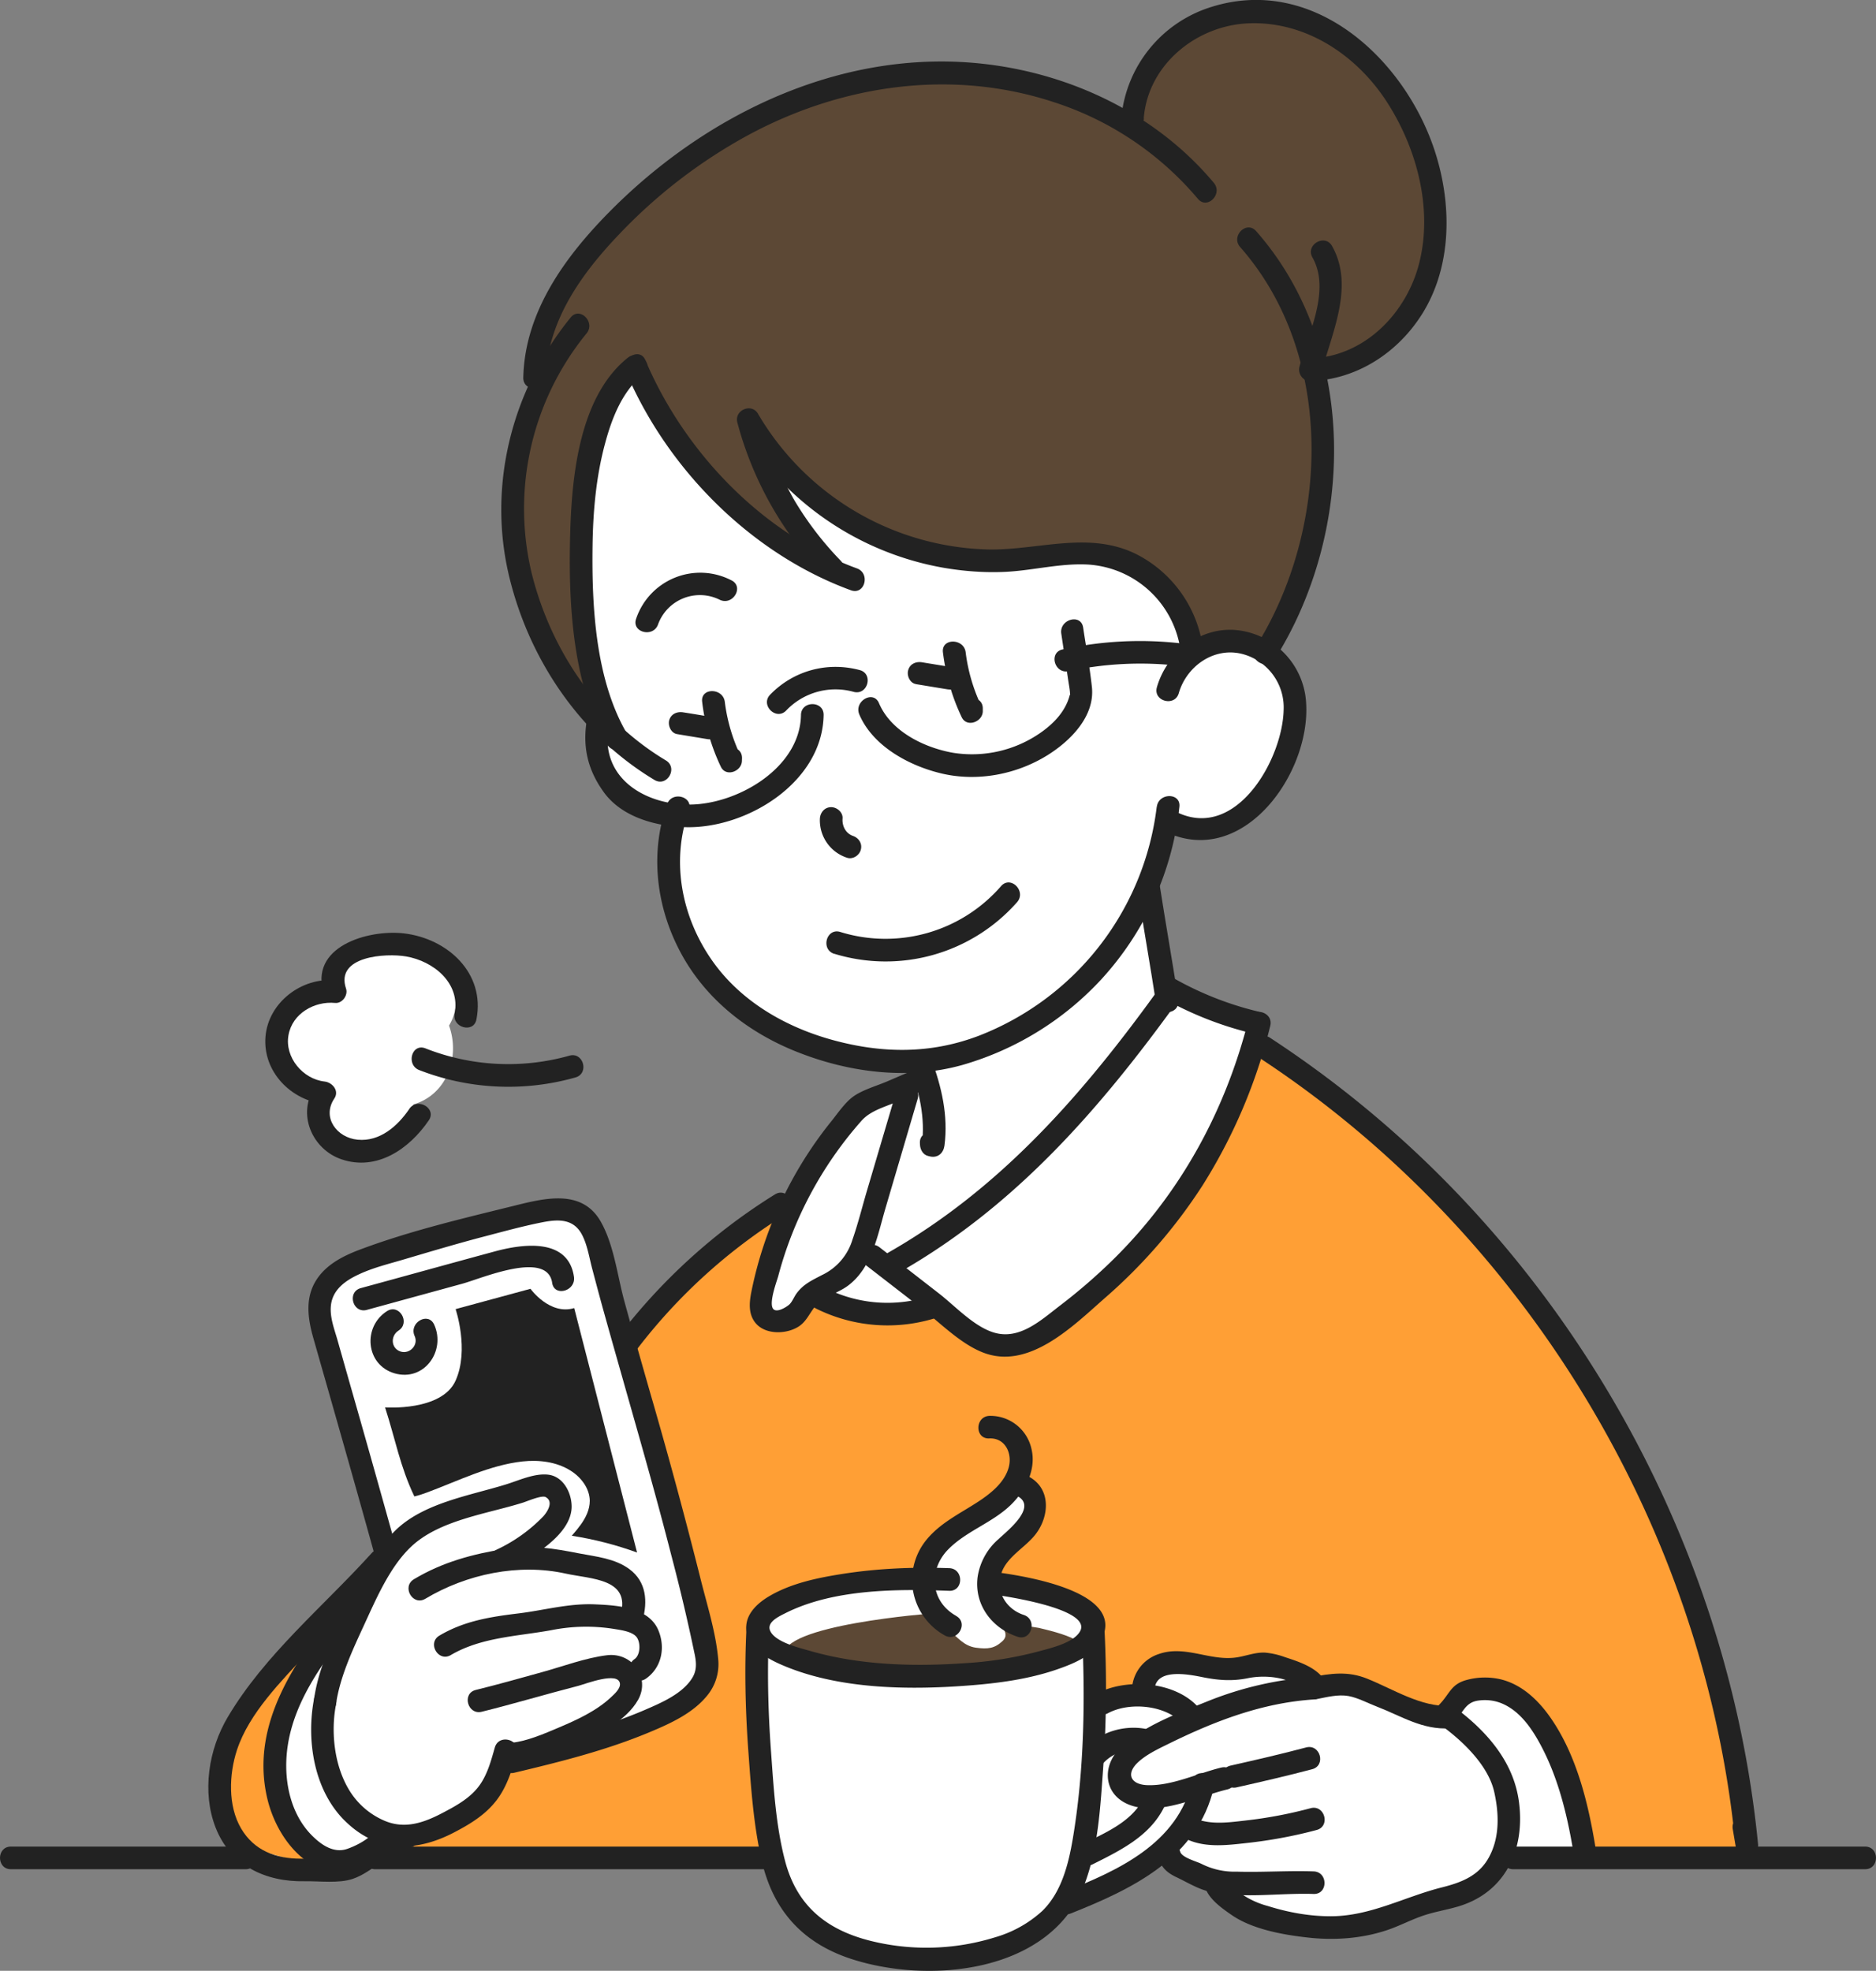
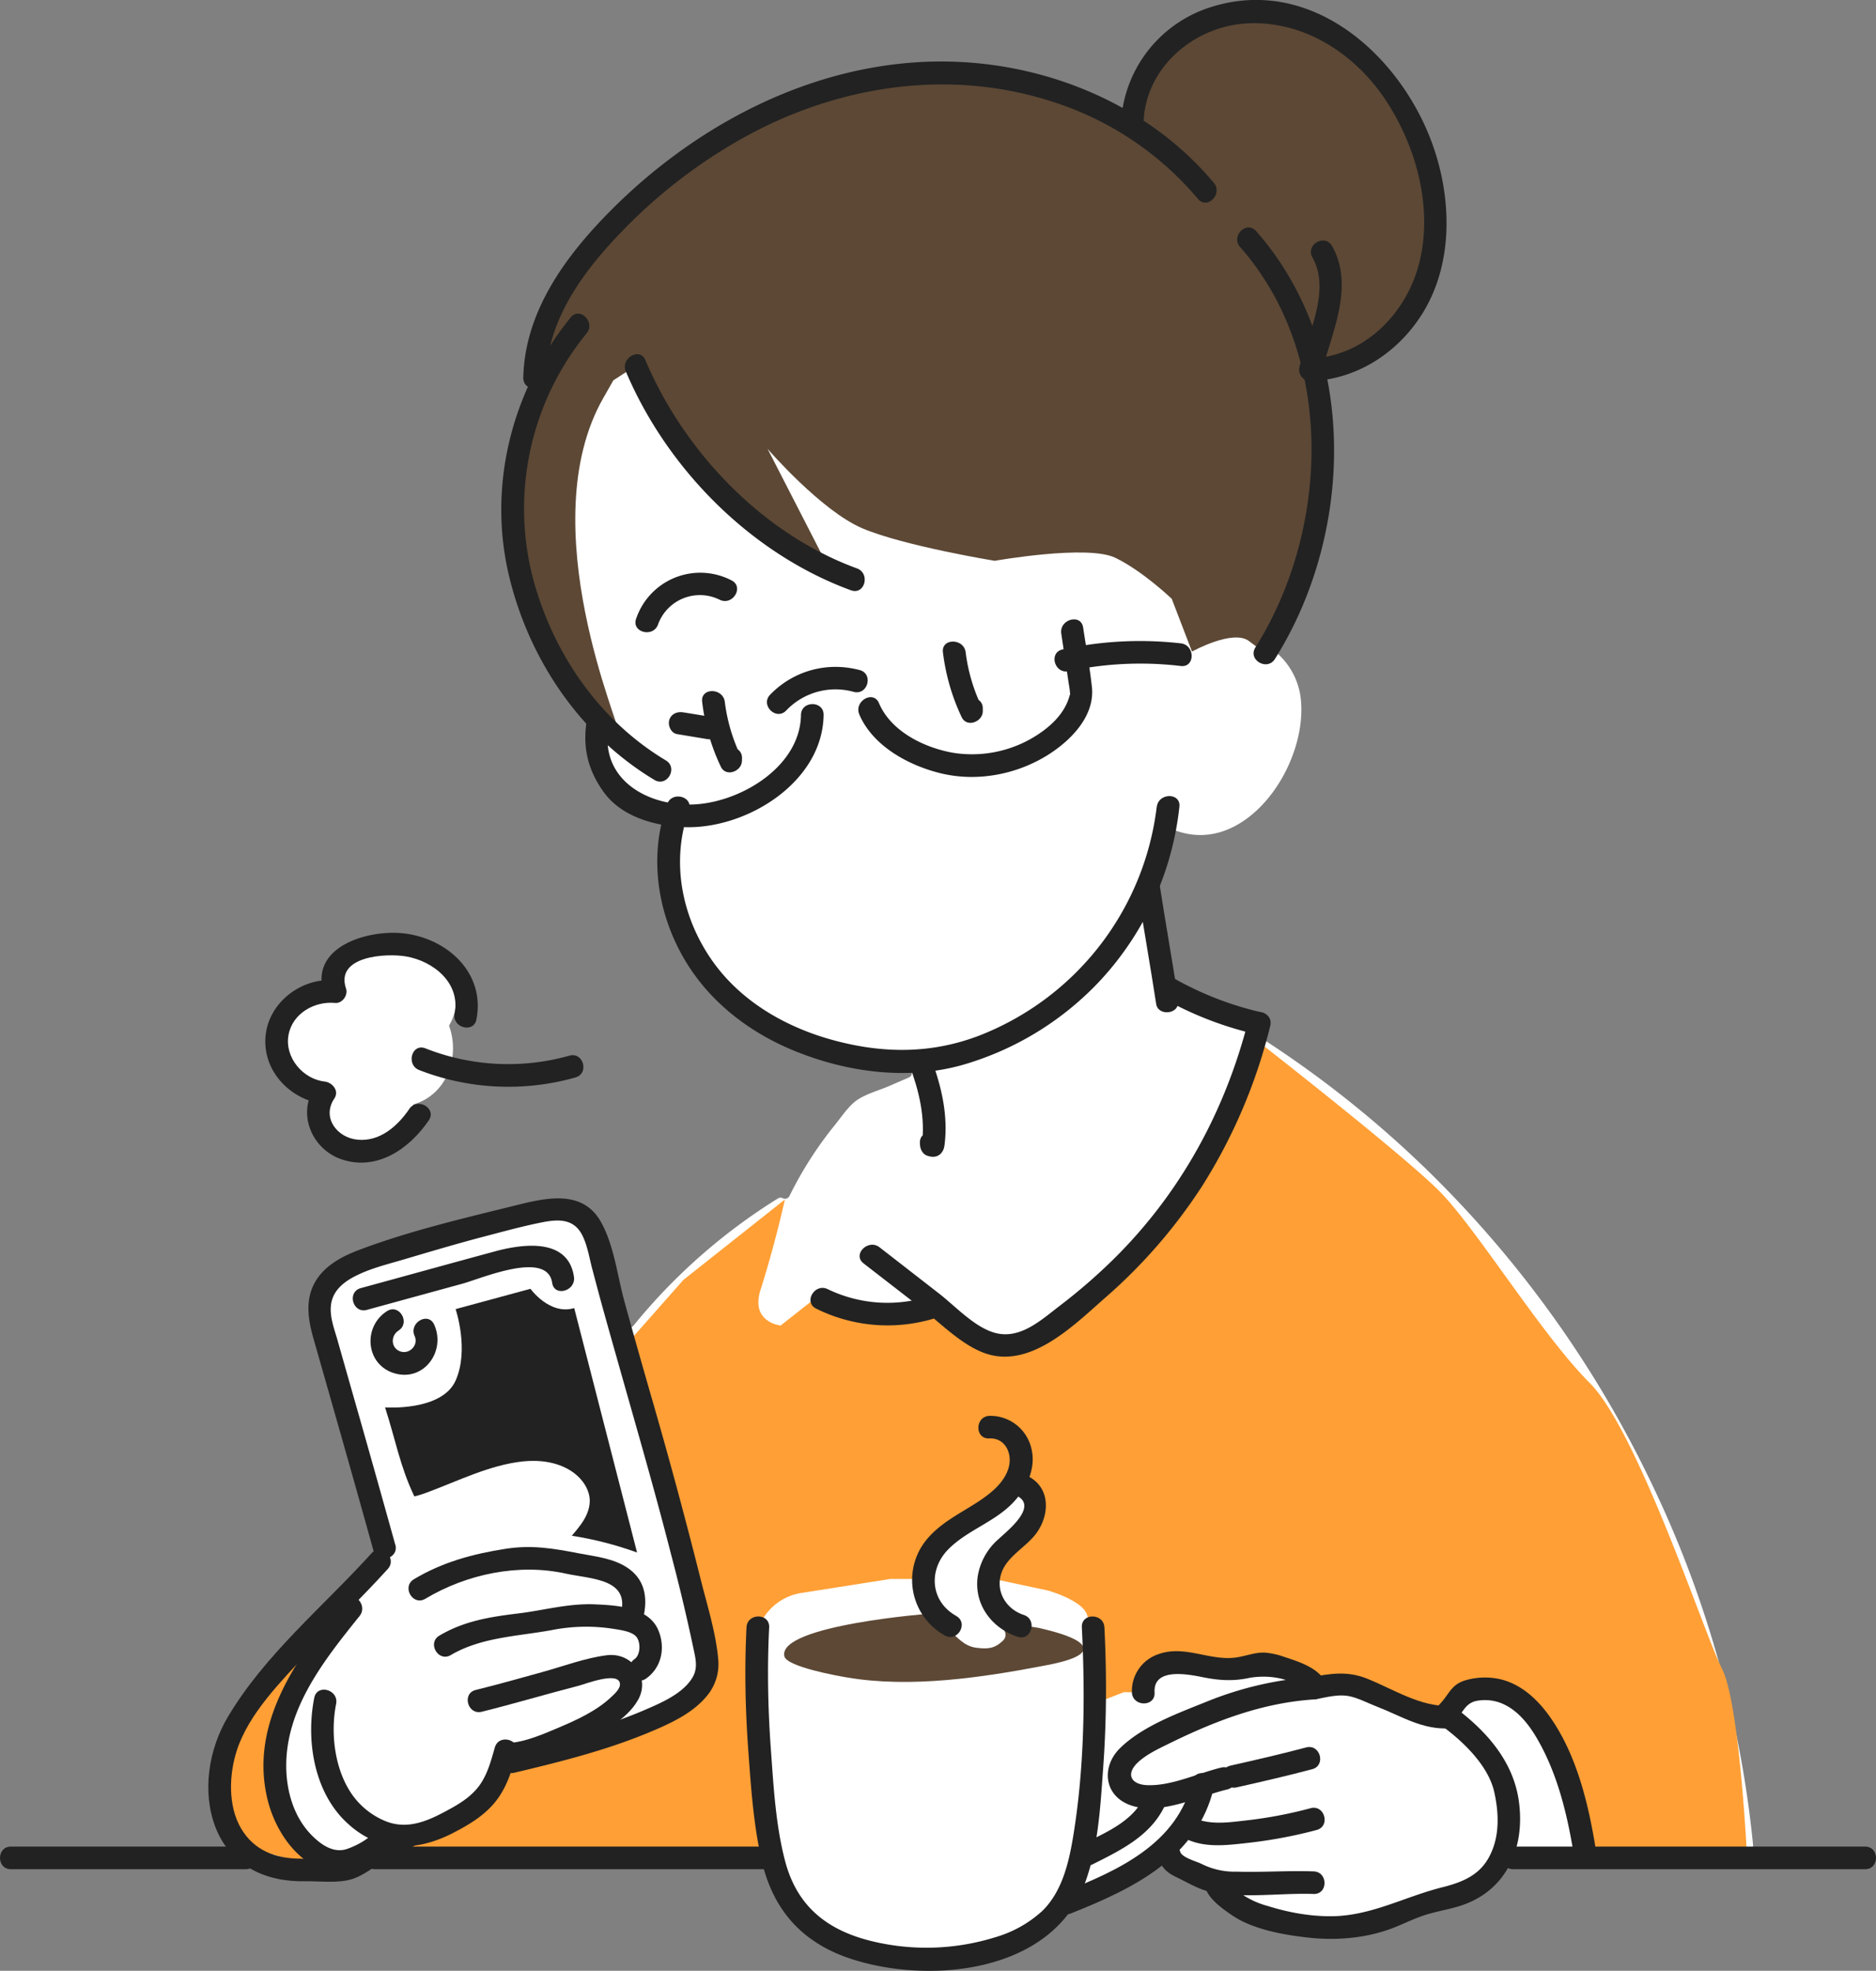
<svg xmlns="http://www.w3.org/2000/svg" width="217" height="228" fill="none">
  <rect width="100%" height="100%" fill="#808080" stroke="none" />
  <g clip-path="url(#a)">
    <g clip-path="url(#b)">
      <path d="M47.89 109.52a7.4 7.4 0 0 0-8.83 4.64 5.63 5.63 0 0 0-6.23 3.7c-1.04 3 .5 6.34 3.2 7.63-.41 3.35 1.57 6.98 4.99 7.54 3.32.55 6.12-2.09 6.8-5.26 3.81-1.1 5.46-5.4 4.12-9.12 2.13-3.55-.1-8.12-4.05-9.13Z" fill="#fff" />
      <path d="M172.73 215.67h43c.66 0 .7-.6.7-.73 0-.12-.04-.73-.7-.73h-12.37a.58.58 0 0 1-.43-.19.59.59 0 0 1-.15-.45v-.13a124.78 124.78 0 0 0-11.81-41.97 127.17 127.17 0 0 0-25.32-35.55 123.53 123.53 0 0 0-19.05-15.37.76.76 0 0 0-.18-.08.58.58 0 0 1-.37-.7l.32-1.22c.06-.23.03-.42-.09-.58a.9.9 0 0 0-.66-.32.64.64 0 0 1-.19-.03l-.05-.02-.05-.02a37.84 37.84 0 0 1-9.7-3.82.6.6 0 0 1-.3-.42l-.69-4.24c-.35-2.14-.71-4.35-1.05-6.53-.02-.1 0-.2.03-.3a35.93 35.93 0 0 0 1.7-5.72.58.58 0 0 1 .76-.43c3.74 1.3 6.77-.27 8.66-1.82 3.89-3.17 6.33-9.08 5.69-13.73a8.28 8.28 0 0 0-2.69-4.99.58.58 0 0 1-.11-.72 42.85 42.85 0 0 0 4.95-30.8.57.57 0 0 1 .1-.45.56.56 0 0 1 .39-.24 15.63 15.63 0 0 0 10.98-7.41c2.9-4.67 3.5-11.05 1.62-17.5-1.96-6.73-6.66-12.78-12.27-15.78a16.65 16.65 0 0 0-13.12-1.3c-5.14 1.62-9 6-9.86 11.18a.59.59 0 0 1-.86.42 43.06 43.06 0 0 0-23.03-5.24c-12.64.7-25.21 6.73-35.41 16.98-6.68 6.7-9.85 12.73-10 18.97 0 .25.09.43.27.55.25.15.34.46.22.73a33.76 33.76 0 0 0-2.12 21.68 38.38 38.38 0 0 0 8.78 16.68c.11.13.16.3.14.47a9.82 9.82 0 0 0 1.92 7.51c1.61 2.22 4.3 3.13 6.28 3.5a.58.58 0 0 1 .46.7 21.03 21.03 0 0 0 2.12 14.29c2.7 5.12 7.38 9.09 13.52 11.47a32.61 32.61 0 0 0 12.2 2.27.58.58 0 0 1 .23 1.11l-2.22.96c-.41.18-.85.35-1.28.5-.85.32-1.73.65-2.42 1.1-.78.5-1.5 1.45-2.14 2.29l-.54.69a43.69 43.69 0 0 0-5.22 8.17.58.58 0 0 1-.78.26c-.19-.1-.38-.08-.59.05a67.14 67.14 0 0 0-16.68 14.7.58.58 0 0 1-1.01-.22l-.33-1.27c-.26-.96-.5-1.97-.72-2.94a48.88 48.88 0 0 0-1.72-6.2c-1.06-2.82-3.31-3.96-6.7-3.4-4.61.76-9.25 2.17-13.74 3.53l-1.18.36c-.67.2-1.37.4-2.06.58-2.65.73-5.4 1.47-7.42 3.14-3.2 2.64-2.04 6.44-.92 10.1.14.47.28.92.4 1.37 1.91 6.64 3.89 13.63 5.88 20.8l.02.07c.08.24 0 .5-.2.65a.96.96 0 0 0-.14.12c-1.63 1.8-3.36 3.57-5.04 5.28a197.6 197.6 0 0 0-4.81 5.04l-.44.47c-2.9 3.17-6.17 6.76-7.6 10.81-1.32 3.7-1.38 8.83 1.03 11.53l3.93 2.47a.81.81 0 0 0 .17-.06.58.58 0 0 1 .41-.03c1.2.34 2.4.59 3.86.85 1.43.26 2.7.09 4.18-.12l.6-.08c.77-.1 1.1-.36 1.53-.72.39-.3.83-.66 1.6-.95a.63.63 0 0 1 .2-.04c7.23 0 15.06.1 22.63.2 7.57.09 15.38.19 22.59.19l.07-.01h.02c.26 0 .49.17.56.42 1.42 5.03 4.58 8.28 9.65 9.96 8.08 2.67 19.45 2.54 24.88-6.61a.6.6 0 0 1 .48-.29l3.4-.11 7.02-4.2a.59.59 0 0 1 .83.27c.91 2.15 2.48 2.68 5.23 2.95.58.06 1.24.74 2.46 2.05.62.66 1.64 1.75 2.01 1.9a73.57 73.57 0 0 0 4.71 1.2c7.6 1.11 10.28-.2 15.63-2.82a137.4 137.4 0 0 1 4.98-2.32c.2-.11.69-.47 1.02-.72.98-.74 1.22-.9 1.51-.9Z" fill="#fff" />
      <path d="M67.1 176.48c-.3.42-.63.81-.96 1.19 2.57.4 5.1 1.05 7.55 1.94l-7.27-28.28c-2.84.86-5.06-2.23-5.06-2.23l-8.66 2.35s1.6 4.7 0 8.27c-1.6 3.58-8.16 3.1-8.16 3.1 1.18 3.64 1.74 6.86 3.39 10.3.5-.12 1-.28 1.5-.47 3.58-1.33 7.2-3.16 11.04-3.58 1.91-.2 3.93.05 5.55 1.08 1.2.76 2.18 2.04 2.2 3.47 0 1.05-.48 2-1.11 2.86Z" fill="#222" />
      <path d="M71.38 84.25c.74.52-10.05-23.46-1.57-38.25 8.48-14.8-.22-1.12-.22-1.12l3.93-2.55s3.42 10.88 10 15.02l11.89 7.48-6.62-12.9s6.16 7.14 10.96 9.19c4.8 2.04 15.31 3.76 15.31 3.76s10.7-1.9 13.93-.36c3.21 1.55 6.55 4.76 6.55 4.76l2.34 6.1s4.74-2.63 6.6-1.21l1.87 1.4s6.6-12.32 6.6-22.12-1.38-10.67-1.38-10.67 9.73-.43 12.02-7.48c2.3-7.05 2.68-10.4 1.15-17.38-1.54-6.98-8.64-15.37-16.23-16.18-7.6-.82-12.34 2.87-15.58 6.1-3.24 3.24-1.93 6.8-1.93 6.8s-7.37-5.92-24.69-5.26c-17.32.67-34 15.17-34 15.17s-8.3 8.67-9.34 13.1c-1.03 4.42-.5 5.29-.5 5.29s-2.86 8.2-3.03 12.58c-.17 4.38-1.24 19.38 11.94 28.73Zm53.03 105.46c-1.23-.68-3.34-1.16-4.25-1.38-.26-.06-4.41-.66-4.4-.62.07.24.17.47.32.73.29.48.37.96-.1 1.4-.93.87-1.69.97-3.1.78-1.4-.2-2.1-1.2-3.09-2-.62-.49-1.61-1.3-1.65-1.97h-.23s-18.02 1.34-17.18 4.97c.28 1.2 6.06 2.25 7.34 2.46 7.27 1.22 15.52 0 22.6-1.36 1.09-.21 5.07-.9 4.64-2.17-.1-.3-.44-.58-.9-.84Z" fill="#5C4835" />
      <path d="M38.78 188.27s-8.8 13.85-6.35 20.38c3.25 8.66 9.74 6.29 9.74 6.29s-.5 2-3.69 1.4c-3.19-.6-10.59-2.91-10.59-2.91s-1.8-2.42-2.13-6.82a16.36 16.36 0 0 1 1.61-7.9s8.67-10.05 11.41-10.44Zm128.66 9.83s3.88-5.7 8.01-1.57 5.19 6.4 5.19 6.4 1.73 5.69 2.03 7.93a6.8 6.8 0 0 0 1.73 3.58h17.66s-.87-17.5-2.87-21.37c-2-3.86-9.71-27.5-15.32-33.09-5.6-5.6-13.13-17.94-17.43-22.23-4.3-4.3-20.77-17.15-20.77-17.15l-4.39 9.98-9.62 14.03s-7.96 9.16-12.59 10.47c-4.63 1.32-6.26-.56-6.26-.56l-4.6-3.41s-8.67.1-13.14-1.52l-4.77 3.76s-3.6-.36-2.29-4.24a131.28 131.28 0 0 0 2.78-10.34l-11.74 9.3-6.49 7.35 8.2 30.5s1.93 8.61-.9 10.86c-2.8 2.24-7.53 3.31-7.53 3.31-2.13.6-3.34 1.37-5.46 1.97-1.46.4-6.31 1.37-7.77 1.77 0 0-4.1 4.74-7.46 7.38-.35.28-.72.57-1.17.63-.61.08-3.77.77-4.37.6-2.49-.7 1.4 1.67 2.8 2.2a8.3 8.3 0 0 0 3.04.36c12.35-.1 24.7-.05 37.05-.05 0 0-2.5-24.2-.98-27.24a6.32 6.32 0 0 1 4.56-3.4l10.4-1.64H106s2.87-4.62 5.55-6.41c2.7-1.8 6.56-4.84 6.56-4.84s1.5.69 1.5 2.15c0 1.47-2.48 4.93-3.75 6.46-1.27 1.52-.9 2.64-.9 2.64l6.27 1.34s3.71 1.04 4.45 2.65c.75 1.61.75 10.5.75 10.5l3.58-1.4 2.2.05s-.55-3.5 4.55-3.5 8.83.13 8.83.13l6.95 2.63 10.72 2.37 4.17.66Z" fill="#FF9F35" />
      <path d="M81.22 81.2a24 24 0 0 0 2.16 7.5c.59 1.24 2.4.55 2.44-.66l.01-.3c.05-1.7-2.57-1.7-2.62 0v.3l2.43-.66a20.27 20.27 0 0 1-1.8-6.18c-.21-1.65-2.83-1.67-2.62 0Z" fill="#222" />
      <path d="m78.33 84.93 3.5.58c.7.1 1.41-.19 1.61-.92.17-.62-.21-1.5-.91-1.6-1.17-.2-2.34-.4-3.51-.58-.7-.11-1.4.18-1.61.91-.17.63.21 1.5.92 1.61Zm30.74-9.46c.33 2.63 1.03 5.1 2.17 7.5.59 1.24 2.4.55 2.44-.66v-.3c.06-1.69-2.56-1.69-2.61 0v.3l2.43-.66a20.26 20.26 0 0 1-1.8-6.18c-.2-1.65-2.83-1.67-2.63 0Z" fill="#222" />
-       <path d="m105.96 79.15 3.65.6c.7.1 1.41-.19 1.61-.92.17-.63-.2-1.5-.91-1.61l-3.66-.6c-.7-.11-1.4.18-1.6.92-.18.62.2 1.49.9 1.6ZM94.84 94.69a4.55 4.55 0 0 0 3.13 4.54c.67.23 1.43-.27 1.6-.92.2-.72-.24-1.37-.9-1.6-.86-.3-1.28-1.17-1.21-2.03.05-.7-.64-1.3-1.32-1.3-.74 0-1.25.6-1.3 1.3Zm1.66 15.65a20.28 20.28 0 0 0 21.15-5.97c1.1-1.27-.75-3.13-1.86-1.85a17.7 17.7 0 0 1-18.59 5.3c-1.61-.5-2.3 2.02-.7 2.53Zm39.85-30.14c.86-3.02 3.89-5.27 7.1-4.6a6.39 6.39 0 0 1 5.03 6.53c-.12 5.63-5.4 15.08-12.25 11.88-1.52-.7-2.85 1.55-1.33 2.26 9.19 4.3 17.24-7.52 16.1-15.77a8.97 8.97 0 0 0-8.28-7.63c-4.13-.22-7.79 2.76-8.9 6.64-.46 1.61 2.06 2.3 2.53.69Z" fill="#222" />
      <path d="M123.61 77.65a39.6 39.6 0 0 1 12.98-.6c1.67.19 1.66-2.43 0-2.62a41.69 41.69 0 0 0-13.67.7c-1.65.35-.95 2.87.7 2.52Zm-30.96 5.07c-.1 6.2-7.49 10.4-13.01 10.36-5.2-.04-10.09-3.14-9.28-8.74.23-1.64-2.29-2.35-2.53-.7-.43 3.02.26 5.59 2.02 8.02 2.07 2.85 5.91 3.9 9.27 4.03 7.13.28 16.03-5.13 16.15-12.97.03-1.68-2.6-1.68-2.62 0Z" fill="#222" />
      <path d="M99.4 82.66c1.58 3.7 5.83 5.97 9.58 6.84 4.1.95 8.58.1 12.15-2.11 2.69-1.67 5.55-4.53 5.17-7.93-.25-2.3-.67-4.58-1.01-6.86-.25-1.66-2.77-.95-2.53.7l.83 5.57c.06.39.14.79.17 1.18.05.7.06.06-.04.44-.48 1.77-1.76 3.14-3.23 4.19a13.86 13.86 0 0 1-10.3 2.4c-3.32-.6-7.14-2.47-8.52-5.74-.66-1.54-2.92-.21-2.27 1.32Zm-8.46-.46a7.86 7.86 0 0 1 7.8-2.16c1.63.44 2.33-2.09.7-2.52-3.75-1-7.65.06-10.35 2.84-1.18 1.2.68 3.05 1.85 1.84ZM72.4 42.99c4.77 11.26 14.47 21.07 26.03 25.3 1.6.58 2.27-1.95.7-2.53-10.94-4-19.98-13.48-24.48-24.1-.65-1.54-2.91-.2-2.26 1.33Z" fill="#222" />
-       <path d="M97.22 64.84a37.74 37.74 0 0 1-9.4-16.65l-2.4 1A34.4 34.4 0 0 0 109 65.66c2.45.43 4.94.62 7.42.49 3.12-.17 6.23-1 9.38-.84a11.53 11.53 0 0 1 10.77 10.07c.18 1.65 2.8 1.67 2.62 0a14.32 14.32 0 0 0-7.69-11.24c-5.48-2.76-11.3-.5-17.07-.57a31.77 31.77 0 0 1-26.75-15.7c-.74-1.29-2.77-.42-2.39 1.01a40.47 40.47 0 0 0 10.08 17.81c1.18 1.22 3.03-.63 1.85-1.85ZM72.6 41.4c-5.84 4.7-6.54 14.51-6.67 21.37-.15 7.57.4 16.6 4.28 23.33.84 1.46 3.1.14 2.26-1.32-3.58-6.2-4.02-14.57-3.93-21.54.05-4 .4-8.03 1.44-11.9.8-2.98 2-6.1 4.47-8.09 1.31-1.05-.55-2.9-1.85-1.85Z" fill="#222" />
      <path d="M77.02 87.97c-7.85-4.7-13.22-12.65-15.47-21.45a32.05 32.05 0 0 1 6.3-27.95c1.06-1.29-.78-3.15-1.84-1.84-6.82 8.38-9.66 19.51-7.09 30.06 2.34 9.61 8.25 18.32 16.78 23.44 1.45.87 2.77-1.39 1.32-2.26Z" fill="#222" />
      <path d="M63.15 43.68c.15-6.54 4.15-12.07 8.52-16.63a60.3 60.3 0 0 1 14.84-11.4c10.91-5.9 23.73-7.75 35.61-3.76A36.38 36.38 0 0 1 138.56 23c1.08 1.3 2.92-.56 1.85-1.84-8.2-9.81-21.3-14.68-33.93-13.98-13.6.74-26.3 7.6-35.8 17.14C65.46 29.57 60.7 36 60.53 43.69c-.03 1.68 2.59 1.68 2.62 0Zm80.3-15.1c11.06 12.56 10.36 32.66 1.76 46.33-.9 1.43 1.37 2.75 2.26 1.33 9.27-14.73 9.67-36.07-2.17-49.5-1.11-1.27-2.96.58-1.85 1.84Z" fill="#222" />
      <path d="M132.3 13.69c.48-6.2 6.08-10.74 12.11-10.99 6.48-.27 12.28 3.52 15.8 8.77 3.6 5.4 5.57 12.53 3.96 18.94-1.47 5.84-6.34 10.85-12.6 11.06l1.27 1.66c1.23-4.65 3.85-10.04 1.24-14.67-.83-1.46-3.1-.14-2.27 1.32 2.15 3.79-.5 8.86-1.5 12.65-.21.8.4 1.68 1.26 1.66 5.39-.18 10.15-3.3 12.97-7.83 3.3-5.32 3.4-12.09 1.68-17.96C163.05 7.38 152.3-3.04 140.1.81a14.87 14.87 0 0 0-10.4 12.88c-.13 1.68 2.49 1.67 2.62 0ZM76.11 72.26a5.15 5.15 0 0 1 7.15-2.87c1.52.72 2.85-1.53 1.33-2.26a7.83 7.83 0 0 0-11 4.43c-.59 1.58 1.94 2.26 2.52.7Zm57.69 21.08a32.59 32.59 0 0 1-20.56 26.48c-5.55 2.12-11.14 2.07-16.84.52-5.46-1.48-10.65-4.45-13.96-9.12-3.6-5.08-4.87-11.56-2.75-17.48.56-1.6-1.97-2.27-2.53-.7-2 5.62-1.26 11.8 1.5 17.03 2.94 5.58 8.01 9.5 13.83 11.74 5.92 2.3 12.66 3.13 18.82 1.4a35.08 35.08 0 0 0 16.09-9.92 35.1 35.1 0 0 0 9.02-19.94c.2-1.67-2.42-1.66-2.61 0Z" fill="#222" />
      <path d="M105.19 123.2c1.13 3.04 1.87 6.09 1.44 9.33l1.65-1.26-.2-.05.96 1.26-.02-.2c-.12-1.68-2.74-1.69-2.61 0l.01.2c.04.56.38 1.14.96 1.26l.2.05c.92.2 1.55-.4 1.67-1.26.45-3.45-.33-6.8-1.53-10.02-.59-1.56-3.12-.89-2.53.7Zm26.43-20.13c.67 4.37 1.45 8.73 2.12 13.1.2 1.28 2.3 1.23 2.53 0l.13-.7c.32-1.65-2.2-2.35-2.52-.7l-.14.71h2.53c-.68-4.37-1.45-8.73-2.13-13.1-.25-1.67-2.78-.96-2.52.69Z" fill="#222" />
-       <path d="m106.13 123.6-3.45 1.48c-1.2.52-2.68.93-3.78 1.64-1.1.7-2 2.1-2.82 3.1a45.88 45.88 0 0 0-9.2 19.79c-.22 1.19-.3 2.44.5 3.43 1.14 1.41 3.6 1.33 5.01.42.9-.59 1.24-1.52 1.88-2.3.94-1.16 2.65-1.54 3.83-2.43 2.8-2.1 3.41-5.87 4.35-9.04l3.7-12.57c.48-1.62-2.04-2.3-2.52-.69l-3.4 11.5c-.53 1.82-1 3.7-1.63 5.5a6.65 6.65 0 0 1-3.52 4.08c-1.18.62-2.18 1.06-2.98 2.18-.24.35-.46.88-.75 1.18-.26.27-1.46 1.06-1.9.57-.58-.65.44-3.3.57-3.81a44.18 44.18 0 0 1 9.58-17.91c1.03-1.2 2.6-1.6 4.05-2.22l3.8-1.64c1.54-.67.2-2.93-1.33-2.26Zm-2.02 23.55c13.42-7.66 23.24-19 32.16-31.38.99-1.36-1.28-2.67-2.26-1.32-8.66 12.02-18.2 23.01-31.22 30.44-1.46.84-.14 3.1 1.32 2.26Z" fill="#222" />
      <path d="m99.89 146.16 6.52 5.05c2.2 1.7 4.57 4.16 7.19 5.22 5.42 2.21 10.62-3.13 14.36-6.4a61.2 61.2 0 0 0 11.11-12.84 62.52 62.52 0 0 0 7.86-18.5c.42-1.63-2.1-2.33-2.52-.7-2.67 10.53-7.86 20.05-15.62 27.7a65.9 65.9 0 0 1-6.2 5.37c-2.18 1.67-4.66 4-7.63 3.1-2.33-.7-4.53-3.12-6.4-4.56l-6.82-5.3c-1.31-1.02-3.18.83-1.85 1.86ZM45.72 178.7c-1.76-6.33-3.54-12.65-5.35-18.97L39 154.9c-.36-1.22-.84-2.5-.73-3.79.16-1.87 1.63-2.93 3.22-3.67 1.7-.8 3.57-1.24 5.37-1.78 2.88-.85 5.76-1.71 8.66-2.48 2.4-.62 4.8-1.3 7.24-1.78 1.9-.37 3.65-.4 4.61 1.54.6 1.2.8 2.62 1.15 3.91.45 1.7.9 3.4 1.37 5.08.84 3.02 1.7 6.03 2.55 9.04 1.78 6.27 3.57 12.53 5.18 18.84a221.3 221.3 0 0 1 2.75 11.65c.18.9.23 1.75-.25 2.58-1.11 1.9-3.66 2.97-5.58 3.8-5.03 2.16-10.45 3.46-15.76 4.72-1.64.4-.95 2.91.7 2.53 5.3-1.26 10.67-2.6 15.72-4.72 2.34-.98 4.91-2.15 6.56-4.16a5.73 5.73 0 0 0 1.32-4.23c-.28-3.21-1.35-6.48-2.11-9.58a602.78 602.78 0 0 0-5.8-21.4c-1-3.5-2-6.99-2.96-10.5-.8-2.94-1.2-6.5-2.72-9.17-2.24-3.95-6.79-2.63-10.37-1.75-5.76 1.42-11.69 2.83-17.26 4.9-1.96.72-3.99 1.69-5.19 3.48-1.43 2.13-1.08 4.56-.41 6.9 2.33 8.17 4.67 16.35 6.94 24.54.45 1.62 2.98.93 2.53-.7Z" fill="#222" />
      <path d="M43 179.67c-5.6 6.19-12.35 11.72-16.65 18.97-2.22 3.73-3.02 8.7-1.4 12.82 1.72 4.38 5.78 6.27 10.27 6.18 1.75-.03 3.95.28 5.6-.28 2.4-.82 4.12-3.15 6.64-3.64 1.65-.32.95-2.84-.7-2.52-2.38.46-4.02 2.34-6.12 3.39-1.57.78-4.08.44-5.84.44-2.88 0-5.4-.92-6.92-3.51-1.53-2.61-1.39-6.26-.47-9.06 1.4-4.27 5.15-7.99 8.12-11.21 3.05-3.3 6.31-6.4 9.33-9.74 1.12-1.24-.73-3.1-1.86-1.84Z" fill="#222" />
      <path d="M1.26 216.25h27.15c1.69 0 1.7-2.62 0-2.62H1.26c-1.68 0-1.68 2.62 0 2.62Zm42.14 0h44.93c1.68 0 1.69-2.62 0-2.62H43.4c-1.7 0-1.7 2.62 0 2.62Zm131.64 0h40.7c1.68 0 1.68-2.62 0-2.62h-40.7c-1.69 0-1.7 2.62 0 2.62Z" fill="#222" />
      <path d="M125.14 188.27c.4 8.08.3 16.4-1.04 24.4-.5 2.97-1.3 6.21-3.52 8.39a13.7 13.7 0 0 1-5.46 3.06 26.74 26.74 0 0 1-14.2.47c-5.21-1.25-8.74-4.02-10.12-9.34-1.08-4.14-1.32-8.58-1.63-12.83-.34-4.7-.44-9.43-.2-14.15.08-1.68-2.54-1.68-2.62 0-.24 4.72-.14 9.44.2 14.15.31 4.28.6 8.7 1.57 12.89 1.33 5.72 4.71 9.45 10.26 11.29 9.08 3 23.13 1.66 27.02-8.49 1.66-4.3 1.89-9.23 2.22-13.78.38-5.34.4-10.7.13-16.05-.08-1.68-2.7-1.7-2.61-.01Z" fill="#222" />
-       <path d="M128.16 198.2c2.57-1.38 6.94-.93 8.81 1.41 1.05 1.31 2.9-.55 1.85-1.85-2.6-3.25-8.47-3.7-11.98-1.82-1.5.8-.17 3.06 1.32 2.26Zm-.42 5.65a4.7 4.7 0 0 1 4.12-1.3c1.64.33 2.35-2.2.7-2.53-2.28-.45-5.07.21-6.67 1.97-1.13 1.25.72 3.1 1.85 1.86Zm-17.94-22.43c-4.18-.15-8.38.03-12.51.69-2.78.44-5.76 1.07-8.22 2.5-1.52.87-3.06 2.3-2.7 4.22.34 1.82 2.17 2.92 3.72 3.63 6.57 2.97 14.84 3.08 21.88 2.54 3.46-.26 7-.73 10.28-1.86 1.85-.64 4.14-1.55 5.12-3.37 3.16-5.9-9.98-7.62-12.9-7.98-1.66-.2-1.65 2.42 0 2.62 1.27.16 11.9 1.65 10.47 4.3-.73 1.36-3.46 1.97-4.77 2.33a42.67 42.67 0 0 1-8.54 1.37c-5.94.42-12.22.24-17.97-1.43-1.18-.34-4.02-1-4.58-2.33-.42-1 1.05-1.66 1.8-2.04 5.57-2.79 12.87-2.79 18.92-2.57 1.69.05 1.68-2.56 0-2.62Zm-36.1-25.35a64.3 64.3 0 0 1 17.26-15.63c1.43-.88.12-3.15-1.32-2.26a67.85 67.85 0 0 0-18.2 16.56c-1.02 1.35 1.25 2.65 2.26 1.33Zm71.9-33.74c23.97 15.7 41.94 40 50.36 67.35 2.38 7.72 4 15.66 4.78 23.7l2.57-.35-.35-2.13c-.28-1.66-2.8-.95-2.53.7l.36 2.13c.24 1.44 2.71 1.12 2.57-.35-2.86-29.3-16.36-57.2-37.31-77.88a123.94 123.94 0 0 0-19.14-15.44c-1.4-.92-2.72 1.35-1.32 2.27Z" fill="#222" />
      <path d="M110.6 186.94c-3.02-1.69-3.23-5.36-.9-7.71 2.08-2.1 5.03-3.04 7.16-5.07 1.7-1.62 3.03-4.08 2.46-6.5a4.87 4.87 0 0 0-4.88-3.86c-1.68.08-1.7 2.7 0 2.61 1.88-.08 2.7 1.81 2.22 3.42-.46 1.57-1.8 2.72-3.08 3.61-2.15 1.48-4.58 2.54-6.3 4.56a7.34 7.34 0 0 0 2 11.2c1.47.83 2.8-1.43 1.32-2.25Z" fill="#222" />
      <path d="M117.7 173.09c2.34 1.27-1.21 4.03-2.2 4.97a7.21 7.21 0 0 0-2.42 4.4c-.4 3.2 1.66 5.92 4.64 6.9 1.61.52 2.3-2 .7-2.53-2.03-.66-3.3-2.71-2.59-4.83.63-1.89 2.72-2.94 3.91-4.44 1.65-2.08 1.88-5.32-.73-6.73-1.48-.81-2.8 1.45-1.32 2.25ZM94.42 151.4a18.55 18.55 0 0 0 14.15.97c1.58-.54.9-3.07-.7-2.53a15.88 15.88 0 0 1-12.13-.7c-1.51-.73-2.84 1.53-1.32 2.26Zm39.92-36.03a40.17 40.17 0 0 0 10.43 4.16c1.64.4 2.34-2.12.7-2.52a37.6 37.6 0 0 1-9.81-3.9c-1.46-.84-2.79 1.42-1.32 2.26Zm-91.91 36.17 11.06-3.03c2.26-.62 9.82-3.9 10.38-.1.24 1.66 2.76.96 2.52-.7-.67-4.56-5.98-3.8-9.17-2.93-5.16 1.4-10.32 2.83-15.48 4.24-1.63.44-.94 2.97.7 2.52Z" fill="#222" />
      <path d="M47.96 154.56c.48 1.05-.57 2.13-1.62 1.8-1.12-.36-1.2-1.8-.25-2.42 1.42-.9.1-3.16-1.32-2.26-2.84 1.8-2.49 6.22.87 7.2 3.43.99 5.96-2.6 4.58-5.64-.7-1.53-2.95-.2-2.26 1.32Zm-.62-26.26c-1.35 1.98-3.4 3.8-5.97 3.55-2.4-.22-4.17-2.57-2.7-4.76.61-.9-.23-1.87-1.13-1.97-2.51-.28-4.63-2.8-4.17-5.36.44-2.52 3.01-3.96 5.4-3.73.82.08 1.51-.9 1.26-1.65-1.29-3.79 4.63-4.13 6.94-3.73 3.16.54 6.3 3.06 5.62 6.6-.33 1.64 2.2 2.34 2.52.69 1.05-5.38-3.36-9.38-8.41-9.96-4.13-.47-11.08 1.54-9.2 7.09l1.27-1.65c-3.86-.39-7.74 2.56-8.06 6.51-.33 4.06 2.96 7.38 6.83 7.8l-1.12-1.97c-2.09 3.1-.33 7.2 3.08 8.36 4.12 1.4 7.87-1.23 10.1-4.51.95-1.39-1.32-2.7-2.26-1.32Z" fill="#222" />
      <path d="M48.5 123.8a28.46 28.46 0 0 0 18.06.85c1.62-.45.93-2.98-.7-2.52a26.08 26.08 0 0 1-16.66-.85c-1.58-.61-2.26 1.92-.7 2.52Zm-8.77 61.31c-5.23 6.51-10.9 14.1-8.81 22.97.82 3.47 3.16 7.18 6.72 8.34 2.86.94 6.33-1 8.03-3.3 1-1.36-1.27-2.66-2.26-1.32-.7.94-2.1 1.69-3.2 2.08-1.42.52-2.75-.25-3.8-1.22-2.3-2.08-3.27-5.21-3.3-8.24-.07-6.8 4.44-12.43 8.48-17.46 1.04-1.3-.8-3.16-1.86-1.85Z" fill="#222" />
-       <path d="M38.87 197.12c.46-3.13 1.9-6.21 3.21-9.05 1.4-3.03 2.97-6.75 5.44-9.1 3.26-3.12 8.8-3.82 12.96-5.13.46-.14 2.2-.9 2.64-.64.97.52.17 1.74-.28 2.23a18.17 18.17 0 0 1-5.42 3.86c-1.52.73-.2 2.98 1.32 2.26 2.6-1.24 7.52-4.01 7.38-7.4-.06-1.57-1.02-3.37-2.74-3.55-1.6-.17-3.38.68-4.88 1.14-4.21 1.3-9.58 2.14-12.83 5.38-2.4 2.39-4 5.76-5.44 8.77-1.57 3.29-3.35 6.9-3.88 10.54-.25 1.64 2.28 2.35 2.52.69Z" fill="#222" />
      <path d="M49.2 184.96c4.78-2.86 10.79-4.12 16.25-2.91 2.9.64 7.51.56 6.34 4.73-.45 1.62 2.08 2.32 2.53.7.62-2.22.45-4.5-1.52-5.95-1.68-1.24-3.83-1.44-5.82-1.82-2.97-.58-5.47-1-8.5-.53-3.78.59-7.3 1.54-10.6 3.52-1.45.87-.13 3.13 1.32 2.26Z" fill="#222" />
      <path d="M52.15 191.47c3.51-2.06 7.67-2.16 11.59-2.87a20.5 20.5 0 0 1 7.16-.17c.82.14 2.27.29 2.77 1.01.45.66.4 2.03-.27 2.5-1.37.95-.07 3.22 1.32 2.26 1.81-1.27 2.27-3.57 1.44-5.58-1.1-2.67-4.74-2.9-7.25-3.01-3.08-.15-5.9.67-8.9 1.04-3.28.4-6.29.86-9.18 2.57-1.45.85-.13 3.11 1.32 2.25Zm5.09 10.69c-.42 1.47-.82 3-1.7 4.28-1.05 1.52-2.7 2.43-4.3 3.27-2.16 1.14-4.37 1.94-6.74.94a8.81 8.81 0 0 1-3.8-3.08c-2.01-2.9-2.49-7.1-1.82-10.45.32-1.65-2.2-2.35-2.53-.7-.97 4.9-.04 10.86 3.72 14.4 3.74 3.55 8.14 3.44 12.5 1.15 1.82-.95 3.59-2.03 4.86-3.69 1.22-1.59 1.8-3.52 2.34-5.42.46-1.62-2.06-2.31-2.53-.7Z" fill="#222" />
      <path d="M55.73 198.03c3.75-.93 7.45-2.04 11.18-3 .83-.22 4.61-1.7 4.8-.26.07.59-.63 1.2-1 1.55-1.68 1.6-3.99 2.66-6.1 3.55-1.64.7-3.67 1.57-5.37 1.74-1.66.17-1.68 2.79 0 2.62 2.63-.26 5.24-1.41 7.61-2.5 2.45-1.13 5.58-2.63 6.96-5.08 1.44-2.57-.67-5.5-3.58-5.16-2.5.3-5.13 1.3-7.57 1.97-2.53.7-5.07 1.42-7.63 2.05-1.63.4-.94 2.93.7 2.52Zm87.31 8.75c2.92-.66 5.84-1.33 8.74-2.1 1.63-.43.94-2.95-.7-2.52-2.89.77-5.81 1.44-8.73 2.1-1.65.36-.95 2.89.7 2.52Z" fill="#222" />
      <path d="M151.95 194a40.1 40.1 0 0 0-12.34 2.85c-3.34 1.35-7.5 2.85-10.1 5.44-2.07 2.08-1.85 5.31 1.06 6.48 3.45 1.39 8.03-.95 11.39-1.75 1.63-.4.94-2.92-.7-2.53-2.72.66-5.8 2.17-8.63 2.03-1.8-.1-2.41-1.26-1.06-2.58.98-.94 2.34-1.58 3.54-2.17 5.36-2.64 10.82-4.76 16.84-5.16 1.67-.1 1.68-2.72 0-2.61Zm-14.4 18.9c2.08.85 4.39.57 6.56.33 2.77-.3 5.5-.8 8.19-1.52 1.62-.43.93-2.96-.7-2.52a50.68 50.68 0 0 1-7.5 1.42c-1.94.22-4 .53-5.86-.23-1.56-.63-2.24 1.9-.69 2.52Zm-3.57 2c.33 1.14 1.04 1.77 2.08 2.26 1.29.61 2.6 1.44 4.01 1.72 3.84.78 7.99.1 11.87.23 1.69.06 1.69-2.56 0-2.61-2.97-.1-5.94.12-8.91.03a8.45 8.45 0 0 1-4.01-.88c-.62-.32-2.31-.73-2.51-1.44-.46-1.62-2.99-.93-2.53.7Z" fill="#222" />
      <path d="M152.3 196.57c1.18-.23 2.46-.57 3.67-.36 1.1.2 2.3.85 3.33 1.24 2.84 1.1 5.23 2.69 8.4 2.5 1.68-.1 1.7-2.71 0-2.61-3.29.19-6.57-1.94-9.57-3.14-2.23-.9-4.21-.6-6.53-.16-1.66.32-.96 2.85.7 2.53Z" fill="#222" />
      <path d="M167.03 199.85c2.38 1.78 5.15 4.5 5.81 7.46.55 2.46.65 5.15-.55 7.44-1.16 2.24-3.2 3.02-5.5 3.6-4.37 1.1-8.25 3.33-12.86 3.34-2.48 0-4.9-.44-7.26-1.18a9.92 9.92 0 0 1-3.13-1.44c-.22-.17-1.6-1.12-1.58-1.4.11-1.68-2.5-1.68-2.62 0-.1 1.68 2 3.1 3.22 3.94 2.38 1.6 5.88 2.23 8.7 2.54 3.03.35 6.22.13 9.14-.84 1.45-.48 2.8-1.21 4.25-1.7 1.3-.44 2.66-.65 3.98-1.04 5.54-1.62 7.82-6.67 7.06-12.18-.63-4.59-3.7-8.08-7.33-10.8-1.36-1-2.67 1.26-1.33 2.26Z" fill="#222" />
      <path d="M168.36 199.02c.94-.97 1.14-2.07 2.63-2.28 1.05-.15 2.09 0 3.04.47 1.97.96 3.28 2.96 4.27 4.84 2.08 3.95 3.11 8.47 3.8 12.86.26 1.66 2.78.95 2.53-.7-.84-5.3-2.18-11.06-5.3-15.52-1.4-2-3.27-3.79-5.7-4.4a8.04 8.04 0 0 0-3.93.05c-1.87.48-1.99 1.6-3.19 2.84-1.17 1.2.68 3.05 1.85 1.84Zm-34.81-3.22c-.17-2.93 3.91-2.1 5.65-1.75 1.77.35 3.36.46 5.14.1 2.08-.43 5.14-.14 6.68 1.62 1.11 1.27 2.96-.58 1.85-1.84-1-1.16-2.8-1.75-4.22-2.21a9 9 0 0 0-2.32-.53c-1.25-.06-2.44.5-3.68.6-2.91.26-5.68-1.46-8.6-.44a4.5 4.5 0 0 0-3.12 4.46c.1 1.67 2.72 1.68 2.62 0Zm-1.08 11.78c-1.2 3.1-4.67 4.47-7.43 5.85-1.5.75-.18 3 1.33 2.26 3.52-1.76 7.13-3.52 8.63-7.41.6-1.57-1.93-2.25-2.53-.7Z" fill="#222" />
      <path d="M137.9 206.07c-1.65 7.17-8.5 10.3-14.75 12.77-1.55.61-.88 3.15.7 2.53 7.11-2.82 14.7-6.46 16.56-14.6.38-1.65-2.15-2.35-2.52-.7Z" fill="#222" />
    </g>
  </g>
  <defs>
    <clipPath id="a">
      <path fill="#fff" d="M0 0h217v228H0z" />
    </clipPath>
    <clipPath id="b">
      <path fill="#fff" d="M0 0h217v228H0z" />
    </clipPath>
  </defs>
</svg>